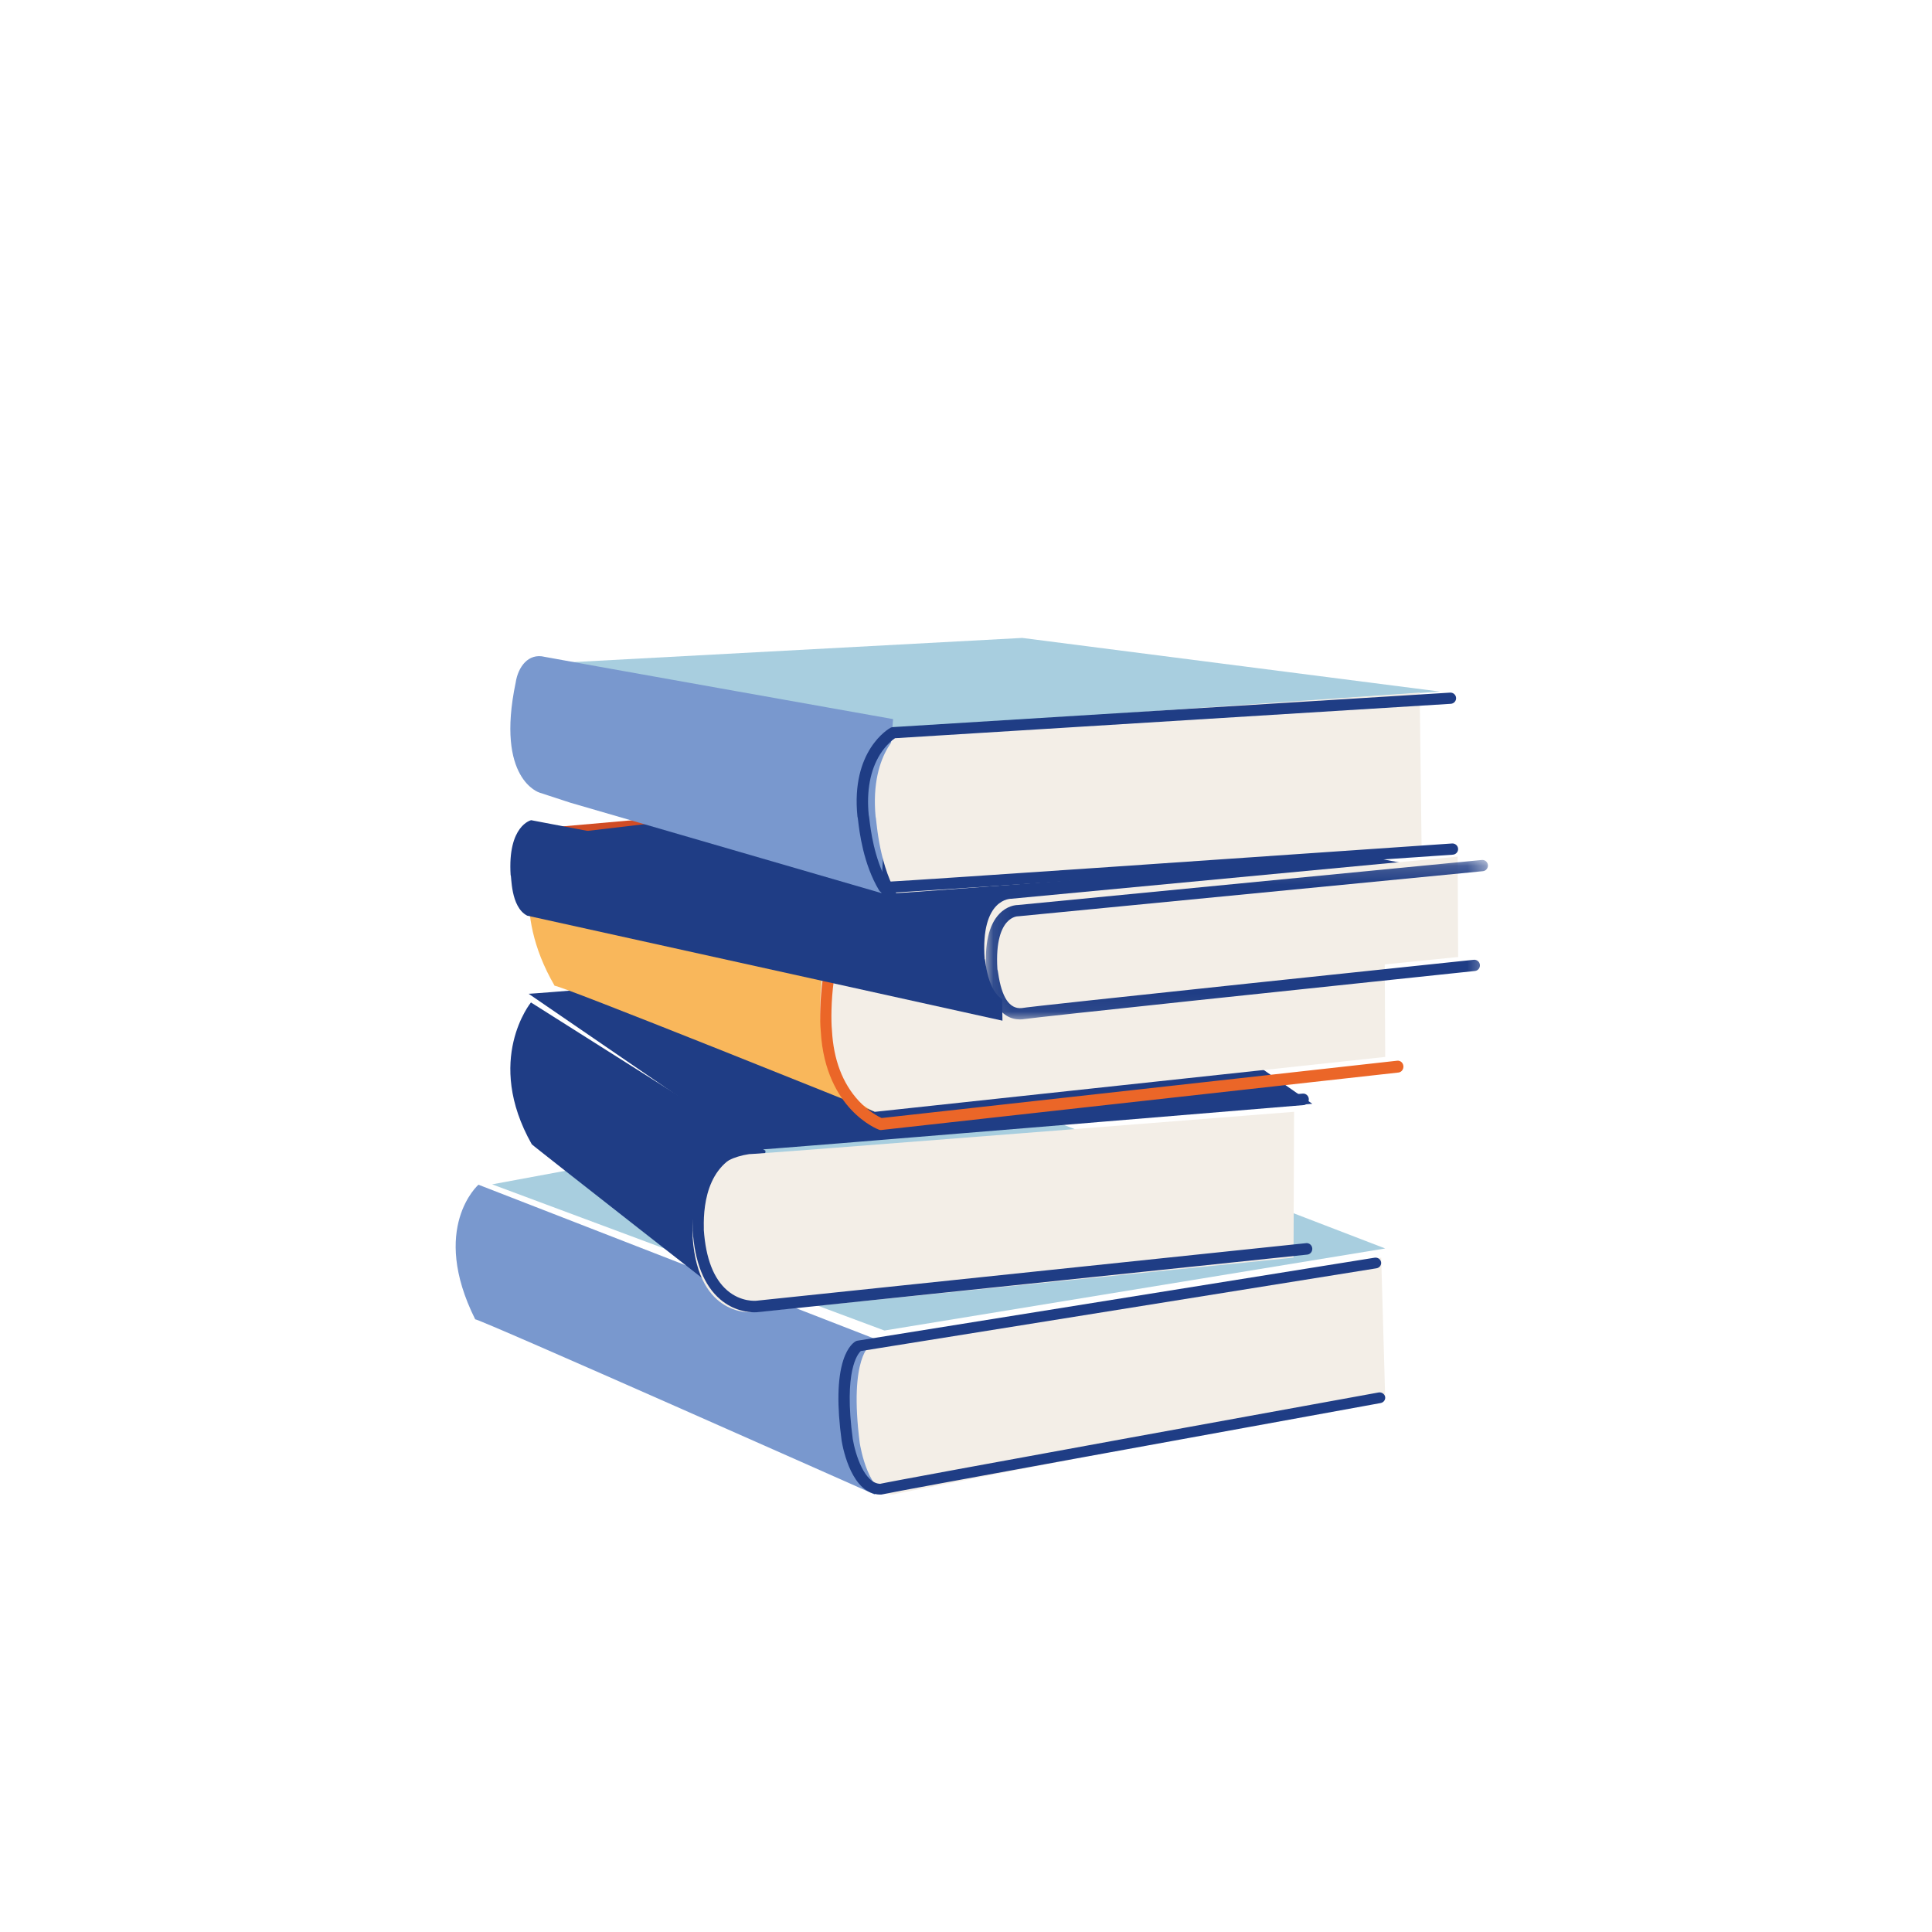
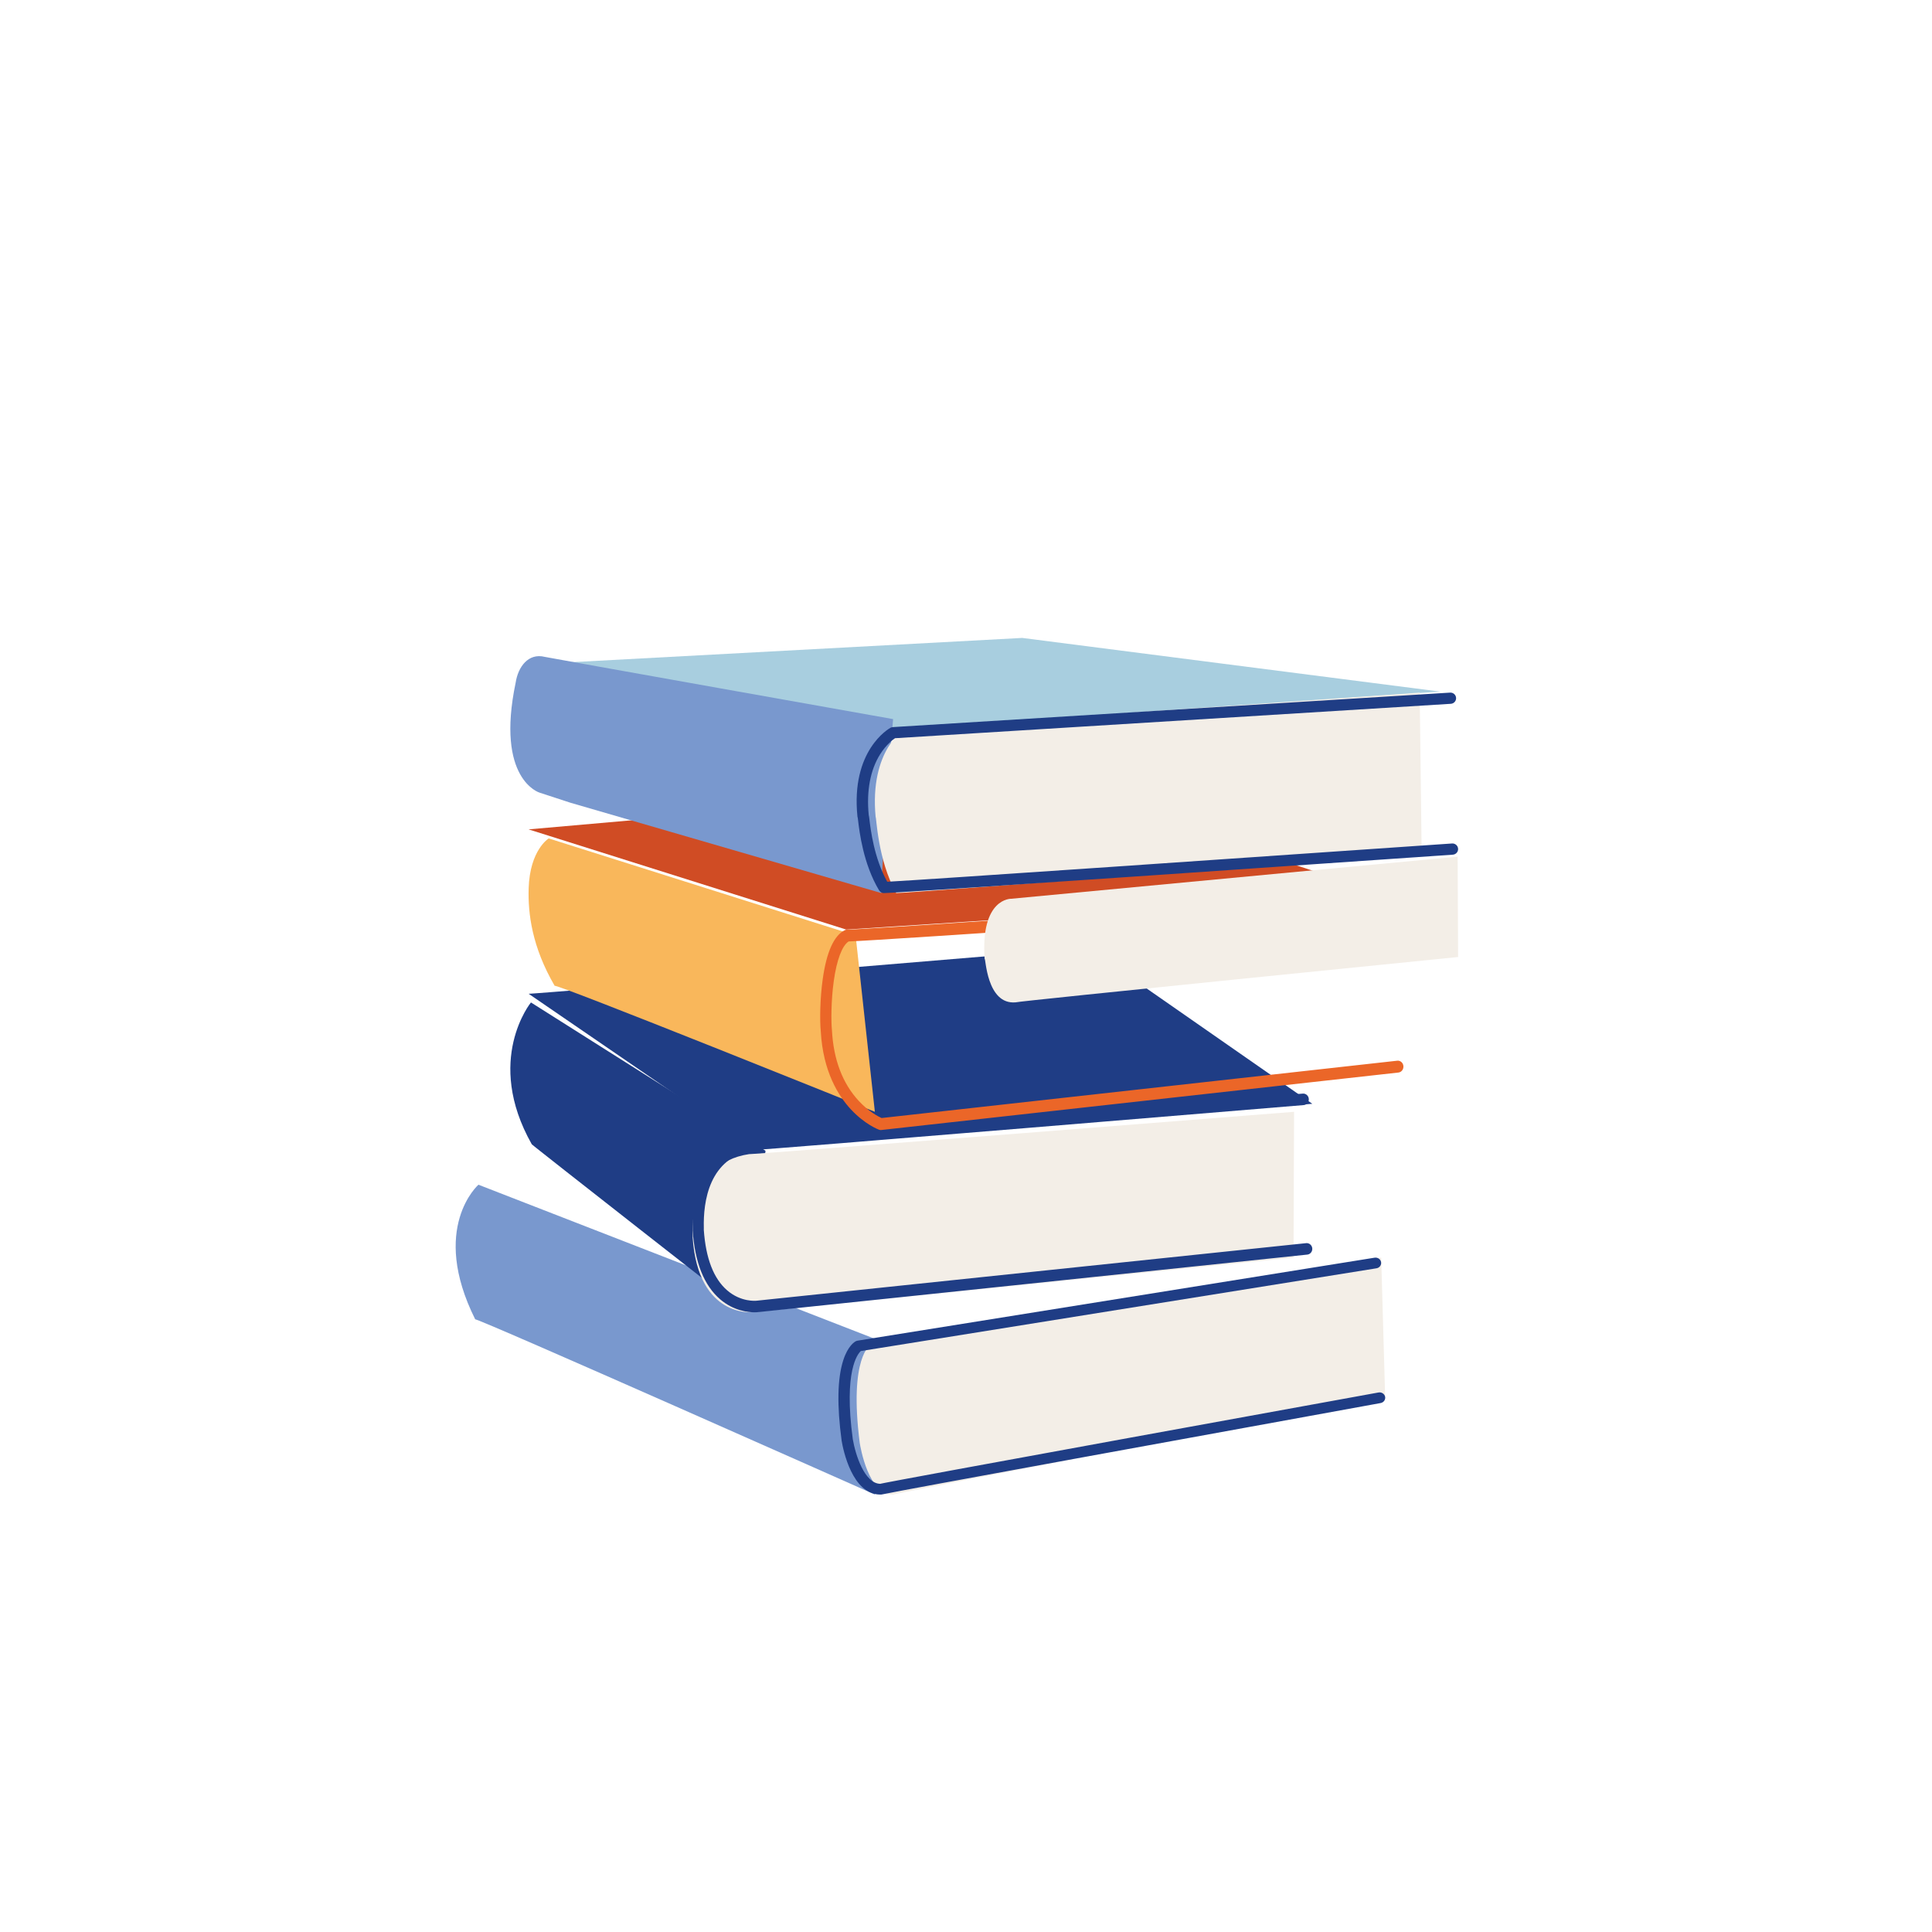
<svg xmlns="http://www.w3.org/2000/svg" xmlns:xlink="http://www.w3.org/1999/xlink" width="106px" height="106px" viewBox="0 0 106 106" version="1.1">
  <title>2DF495AD-57D4-4F73-9FF5-D3C1DD5EE96A</title>
  <desc>Created with sketchtool.</desc>
  <defs>
    <filter x="-12.2%" y="-12.2%" width="124.5%" height="124.5%" filterUnits="objectBoundingBox" id="filter-1">
      <feOffset dx="0" dy="2" in="SourceAlpha" result="shadowOffsetOuter1" />
      <feGaussianBlur stdDeviation="2" in="shadowOffsetOuter1" result="shadowBlurOuter1" />
      <feColorMatrix values="0 0 0 0 0   0 0 0 0 0   0 0 0 0 0  0 0 0 0.07 0" type="matrix" in="shadowBlurOuter1" result="shadowMatrixOuter1" />
      <feMerge>
        <feMergeNode in="shadowMatrixOuter1" />
        <feMergeNode in="SourceGraphic" />
      </feMerge>
    </filter>
    <polygon id="path-2" points="0.001 0.085 97.91 0.085 97.91 97.783 0.001 97.783" />
-     <polygon id="path-4" points="0.09 0.181 27.637 0.181 27.637 8.932 0.09 8.932" />
  </defs>
  <g id="Welcome" stroke="none" stroke-width="1" fill="none" fill-rule="evenodd">
    <g id="HOME" transform="translate(-366, -1348)">
      <g id="Group-2" filter="url(#filter-1)" transform="translate(370, 1350)">
        <g id="Group-8">
          <g id="Group-3">
            <mask id="mask-3" fill="white">
              <use xlink:href="#path-2" />
            </mask>
            <g id="Clip-2" />
            <path d="M97.911,48.934 C97.911,75.913 75.991,97.783 48.956,97.783 C21.918,97.783 0.001,75.913 0.001,48.934 C0.001,21.956 21.918,0.083 48.956,0.083 C75.991,0.083 97.911,21.956 97.911,48.934" id="Fill-1" fill="#FFFFFF" mask="url(#mask-3)" />
          </g>
        </g>
        <g id="Group-42" transform="translate(21, 31)">
          <path d="M1.25,30 C1.25,30 -1.441,32.358 1.074,37.388 C1.074,37.254 23,47 23,47 L23,38.455 L1.25,30 Z" id="Fill-1" fill="#7998CE" />
          <path d="M51,41.745 C51,41.745 23.959,46.955 24.003,46.999 C22.651,47.043 22.208,44.401 22.171,44.174 C21.56,39.405 22.782,38.768 22.782,38.768 L50.78,34 L51,41.745 Z" id="Fill-3" fill="#F3EEE7" />
-           <polygon id="Fill-5" fill="#A8CEDF" points="2 29.98 23.524 38 51 33.498 28.894 25" />
          <path d="M23.304,47 C21.756,47 21.262,44.549 21.178,44.054 C21.178,44.051 21.177,44.048 21.177,44.045 C20.915,42.115 20.944,40.631 21.265,39.633 C21.522,38.834 21.89,38.619 21.961,38.584 C21.989,38.571 22.019,38.561 22.051,38.556 L50.417,34.004 C50.585,33.977 50.745,34.085 50.773,34.246 C50.802,34.407 50.688,34.559 50.52,34.586 L22.228,39.126 C22.063,39.277 21.28,40.208 21.789,43.964 C21.934,44.814 22.432,46.396 23.296,46.41 C23.315,46.405 23.335,46.401 23.353,46.397 C23.406,46.386 23.485,46.37 23.587,46.35 C23.783,46.312 24.077,46.256 24.46,46.184 C25.17,46.051 26.213,45.857 27.561,45.609 C29.831,45.19 32.994,44.611 36.963,43.887 C43.721,42.654 50.565,41.411 50.633,41.399 C50.8,41.368 50.962,41.474 50.995,41.634 C51.026,41.794 50.916,41.948 50.748,41.979 C41.571,43.645 24.138,46.82 23.442,46.983 C23.413,46.992 23.382,46.998 23.349,47 C23.334,47 23.319,47 23.304,47" id="Fill-7" fill="#1F3D85" />
          <path d="M4.131,20 C4.131,20 1.556,23.148 4.176,27.781 C4.131,27.781 15.922,37 15.922,37 L17,28.137 L4.131,20 Z" id="Fill-9" fill="#1F3D85" />
          <path d="M4.001,19.522 C3.824,19.586 34.705,17 34.705,17 L47,25.56 C47,25.56 16.195,28.062 16.371,27.999 L4.001,19.522 Z" id="Fill-11" fill="#1F3D85" />
          <path d="M45.97,34.001 L16.307,36.993 C16.307,36.993 13.315,37.345 13.002,32.905 C13.047,32.949 12.541,28.846 16.114,28.319 C15.935,28.378 46,26 46,26 L45.97,34.001 Z" id="Fill-13" fill="#F3EEE7" />
          <path d="M16.393,37 C16.042,37 15.253,36.92 14.515,36.29 C13.63,35.534 13.121,34.26 13.003,32.505 C13.002,32.482 13.003,32.46 13.006,32.439 C13.005,32.426 13.005,32.408 13.004,32.387 C12.995,32.037 12.968,30.972 13.358,29.906 C13.862,28.53 14.882,27.686 16.308,27.465 C16.33,27.462 16.352,27.46 16.373,27.462 C17.149,27.431 36.354,25.843 46.478,25.001 C46.647,24.987 46.794,25.117 46.808,25.291 C46.821,25.464 46.696,25.616 46.527,25.631 C46.452,25.637 38.905,26.264 31.455,26.878 C27.079,27.239 23.592,27.524 21.091,27.727 C19.606,27.847 18.456,27.938 17.674,27.999 C17.26,28.031 16.936,28.056 16.714,28.072 C16.602,28.08 16.516,28.086 16.458,28.089 C16.426,28.092 16.402,28.093 16.386,28.093 C16.381,28.093 16.376,28.093 16.371,28.093 C13.888,28.495 13.579,30.943 13.616,32.37 C13.617,32.404 13.618,32.442 13.615,32.481 C13.723,34.04 14.153,35.155 14.896,35.795 C15.656,36.451 16.474,36.368 16.508,36.364 L46.663,33.206 C46.831,33.189 46.981,33.315 46.998,33.488 C47.015,33.662 46.893,33.817 46.725,33.834 L16.576,36.992 C16.558,36.993 16.493,37 16.393,37" id="Fill-15" fill="#1F3D85" />
          <path d="M5.105,11 L21.944,16.326 L23,26 C23,26 5.137,18.8 5.436,19.095 C4.181,16.943 3.963,15.108 4.005,13.74 C4.07,11.628 5.105,11 5.105,11" id="Fill-17" fill="#F9B75B" />
          <polygon id="Fill-19" fill="#D04C24" points="4 10.504 21.425 16 51 14.071 32.433 8" />
-           <path d="M51,22.989 L23.015,26 C23.015,26 20.25,25.011 20.031,21.056 C19.928,20.082 20.031,16.562 21.172,16.023 C21.567,16.067 50.956,14 50.956,14 L51,22.989 Z" id="Fill-21" fill="#F3EEE7" />
          <path d="M23.324,27 C23.29,27 23.255,26.994 23.223,26.981 C23.192,26.97 22.456,26.691 21.695,25.878 C21.002,25.138 20.152,23.79 20.032,21.575 C19.973,20.979 19.99,19.782 20.139,18.722 C20.348,17.23 20.756,16.325 21.351,16.033 C21.398,16.011 21.45,16 21.501,16.004 L21.511,16.004 C22.313,16.004 41.436,14.696 51.497,14.001 C51.666,13.989 51.813,14.125 51.824,14.305 C51.835,14.484 51.707,14.64 51.537,14.652 C46.743,14.983 23.433,16.591 21.561,16.653 C21.203,16.88 20.909,17.662 20.746,18.818 C20.596,19.891 20.596,21.04 20.644,21.513 C20.645,21.519 20.645,21.524 20.645,21.53 C20.731,23.134 21.224,24.435 22.11,25.395 C22.656,25.987 23.193,26.262 23.368,26.341 L51.661,23.196 C51.829,23.177 51.981,23.308 51.998,23.487 C52.016,23.666 51.893,23.827 51.725,23.845 L23.356,26.998 C23.346,26.999 23.335,27 23.324,27" id="Fill-23" fill="#EB6628" />
-           <path d="M3.925,15.238 L30,21 L29.914,14.905 L4.142,10 C4.142,10 2.843,10.286 3.016,13.016 C3.074,13.016 2.994,14.762 3.925,15.238" id="Fill-25" fill="#1F3D85" />
-           <polygon id="Fill-27" fill="#1F3D85" points="55 12.934 29.145 8 4 10.97 30.101 16" />
          <path d="M55,17.507 C55,17.507 30.786,19.934 30.726,19.994 C29.113,20.142 29.083,17.477 29.023,17.625 C28.784,14.25 30.487,14.31 30.487,14.31 L54.974,12 L55,17.507 Z" id="Fill-29" fill="#F3EEE7" />
          <g id="Group-33" transform="translate(29, 12)">
            <mask id="mask-5" fill="white">
              <use xlink:href="#path-4" />
            </mask>
            <g id="Clip-32" />
            <path d="M1.967,8.932 C1.509,8.932 0.938,8.735 0.544,7.911 C0.287,7.377 0.198,6.765 0.155,6.471 C0.151,6.446 0.147,6.419 0.143,6.396 C0.127,6.362 0.116,6.323 0.113,6.283 C0.01,4.799 0.251,3.74 0.83,3.138 C1.258,2.692 1.721,2.656 1.842,2.654 L27.3,0.183 C27.47,0.165 27.62,0.29 27.636,0.46 C27.652,0.63 27.528,0.782 27.359,0.798 L1.886,3.271 C1.87,3.273 1.863,3.273 1.848,3.273 C1.815,3.273 1.531,3.288 1.258,3.583 C0.958,3.906 0.624,4.619 0.723,6.179 C0.744,6.243 0.754,6.314 0.763,6.381 C0.961,7.732 1.383,8.362 2.048,8.31 C2.111,8.298 2.201,8.287 2.343,8.27 C2.523,8.249 2.791,8.218 3.139,8.178 C3.786,8.106 4.735,8.002 5.958,7.87 C8.017,7.648 10.885,7.343 14.48,6.962 C20.602,6.315 26.796,5.666 26.858,5.659 C27.026,5.642 27.179,5.765 27.196,5.935 C27.213,6.104 27.091,6.257 26.922,6.274 C18.61,7.145 2.802,8.811 2.168,8.916 C2.152,8.92 2.136,8.923 2.119,8.924 C2.07,8.929 2.019,8.932 1.967,8.932" id="Fill-31" fill="#1F3D85" mask="url(#mask-5)" />
          </g>
          <polygon id="Fill-34" fill="#A8CEDF" points="54 2.943 31.087 0 5 1.404 24.358 5" />
          <path d="M23.358,14 L6.292,9.041 L4.607,8.49 C4.607,8.49 2.177,7.78 3.293,2.448 C3.425,1.587 3.988,0.813 4.891,1.04 C5.02,1.078 24,4.454 24,4.454 C24,4.454 23.387,11.858 23.358,14" id="Fill-36" fill="#7998CE" />
          <path d="M53,11.813 C53,11.813 24.57,14.023 24.168,14 C23.144,12.157 23.086,9.783 23.042,9.83 C22.691,6.129 24.665,4.958 24.665,4.958 L52.892,3 L53,11.813 Z" id="Fill-38" fill="#F3EEE7" />
          <path d="M23.494,14 C23.49,14 23.486,14 23.484,14 C23.38,13.994 23.286,13.938 23.232,13.849 C22.361,12.402 22.15,10.614 22.081,10.027 C22.074,9.975 22.067,9.918 22.063,9.884 C22.054,9.859 22.047,9.834 22.045,9.807 C21.671,6.171 23.766,4.98 23.855,4.931 C23.896,4.908 23.941,4.896 23.987,4.893 L54.558,3.001 C54.731,2.99 54.878,3.119 54.889,3.289 C54.9,3.458 54.769,3.605 54.597,3.615 L24.106,5.502 C23.975,5.591 23.617,5.863 23.29,6.382 C22.749,7.241 22.533,8.393 22.663,9.713 C22.68,9.779 22.69,9.86 22.701,9.956 C22.764,10.49 22.951,12.07 23.679,13.378 C25.713,13.271 44.565,11.977 54.666,11.278 C54.839,11.266 54.987,11.394 54.999,11.564 C55.011,11.733 54.882,11.881 54.709,11.892 C51.576,12.109 24.224,14 23.494,14" id="Fill-40" fill="#1F3D85" />
        </g>
      </g>
    </g>
  </g>
</svg>